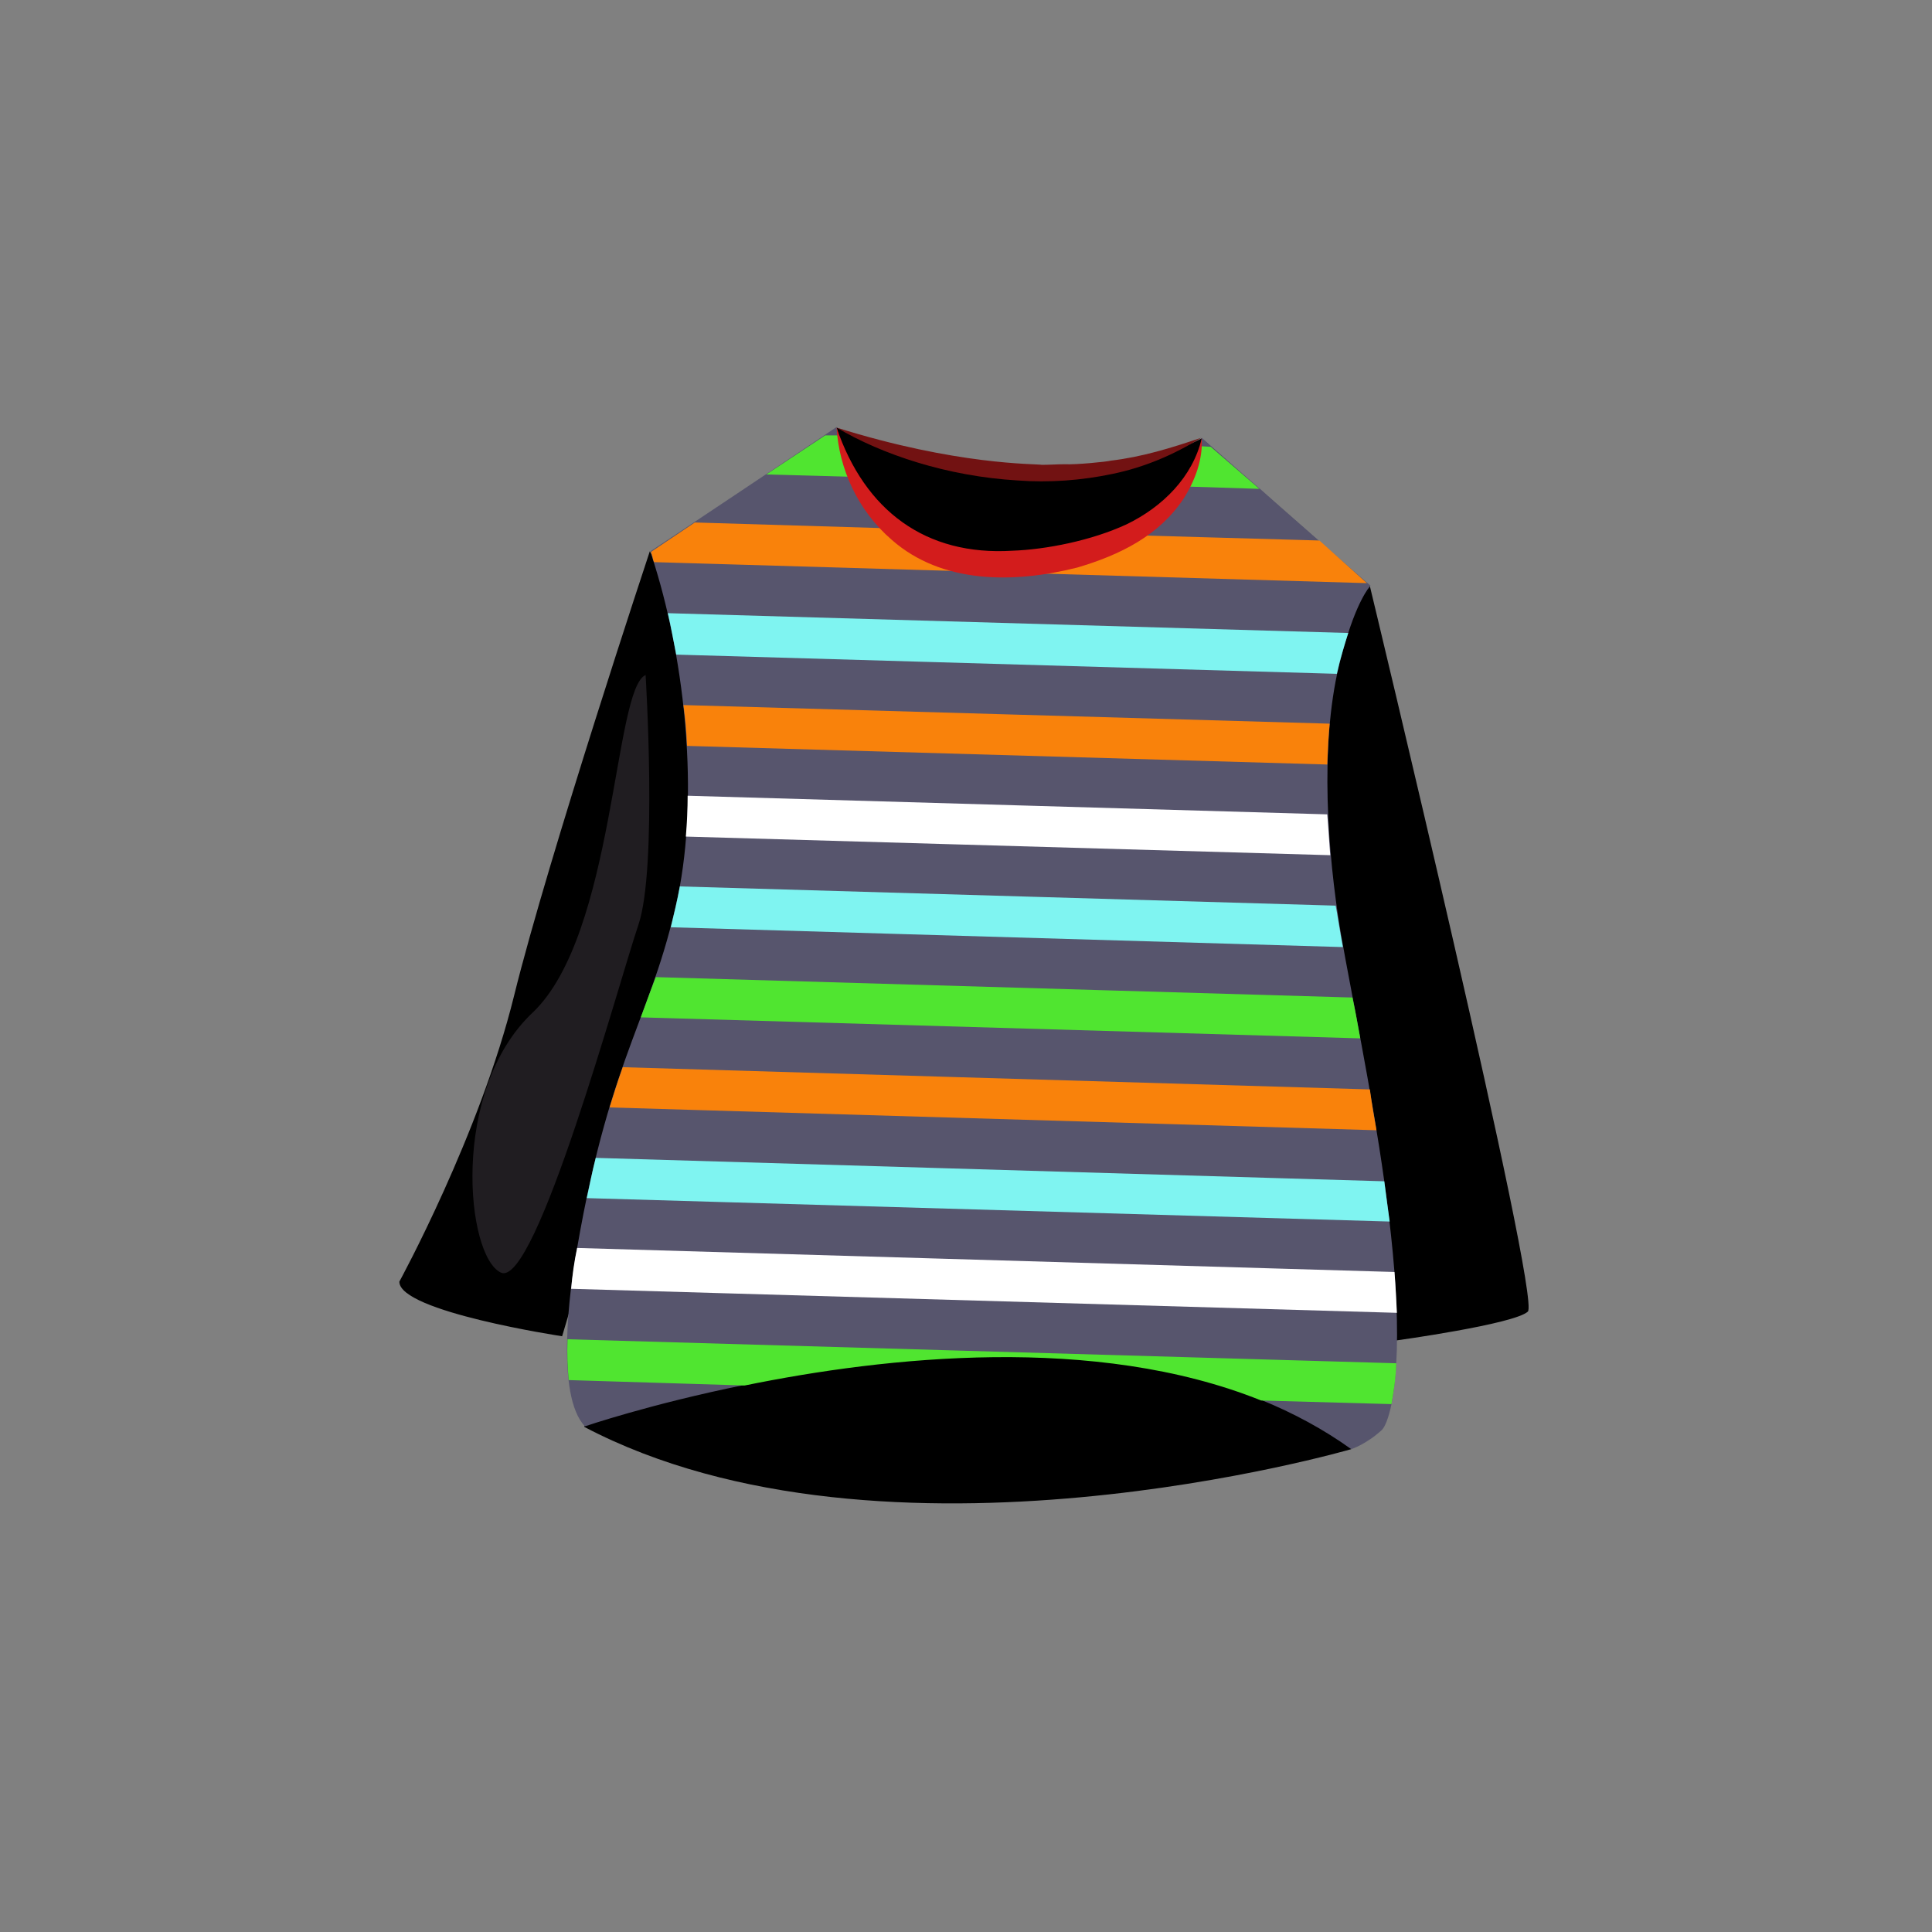
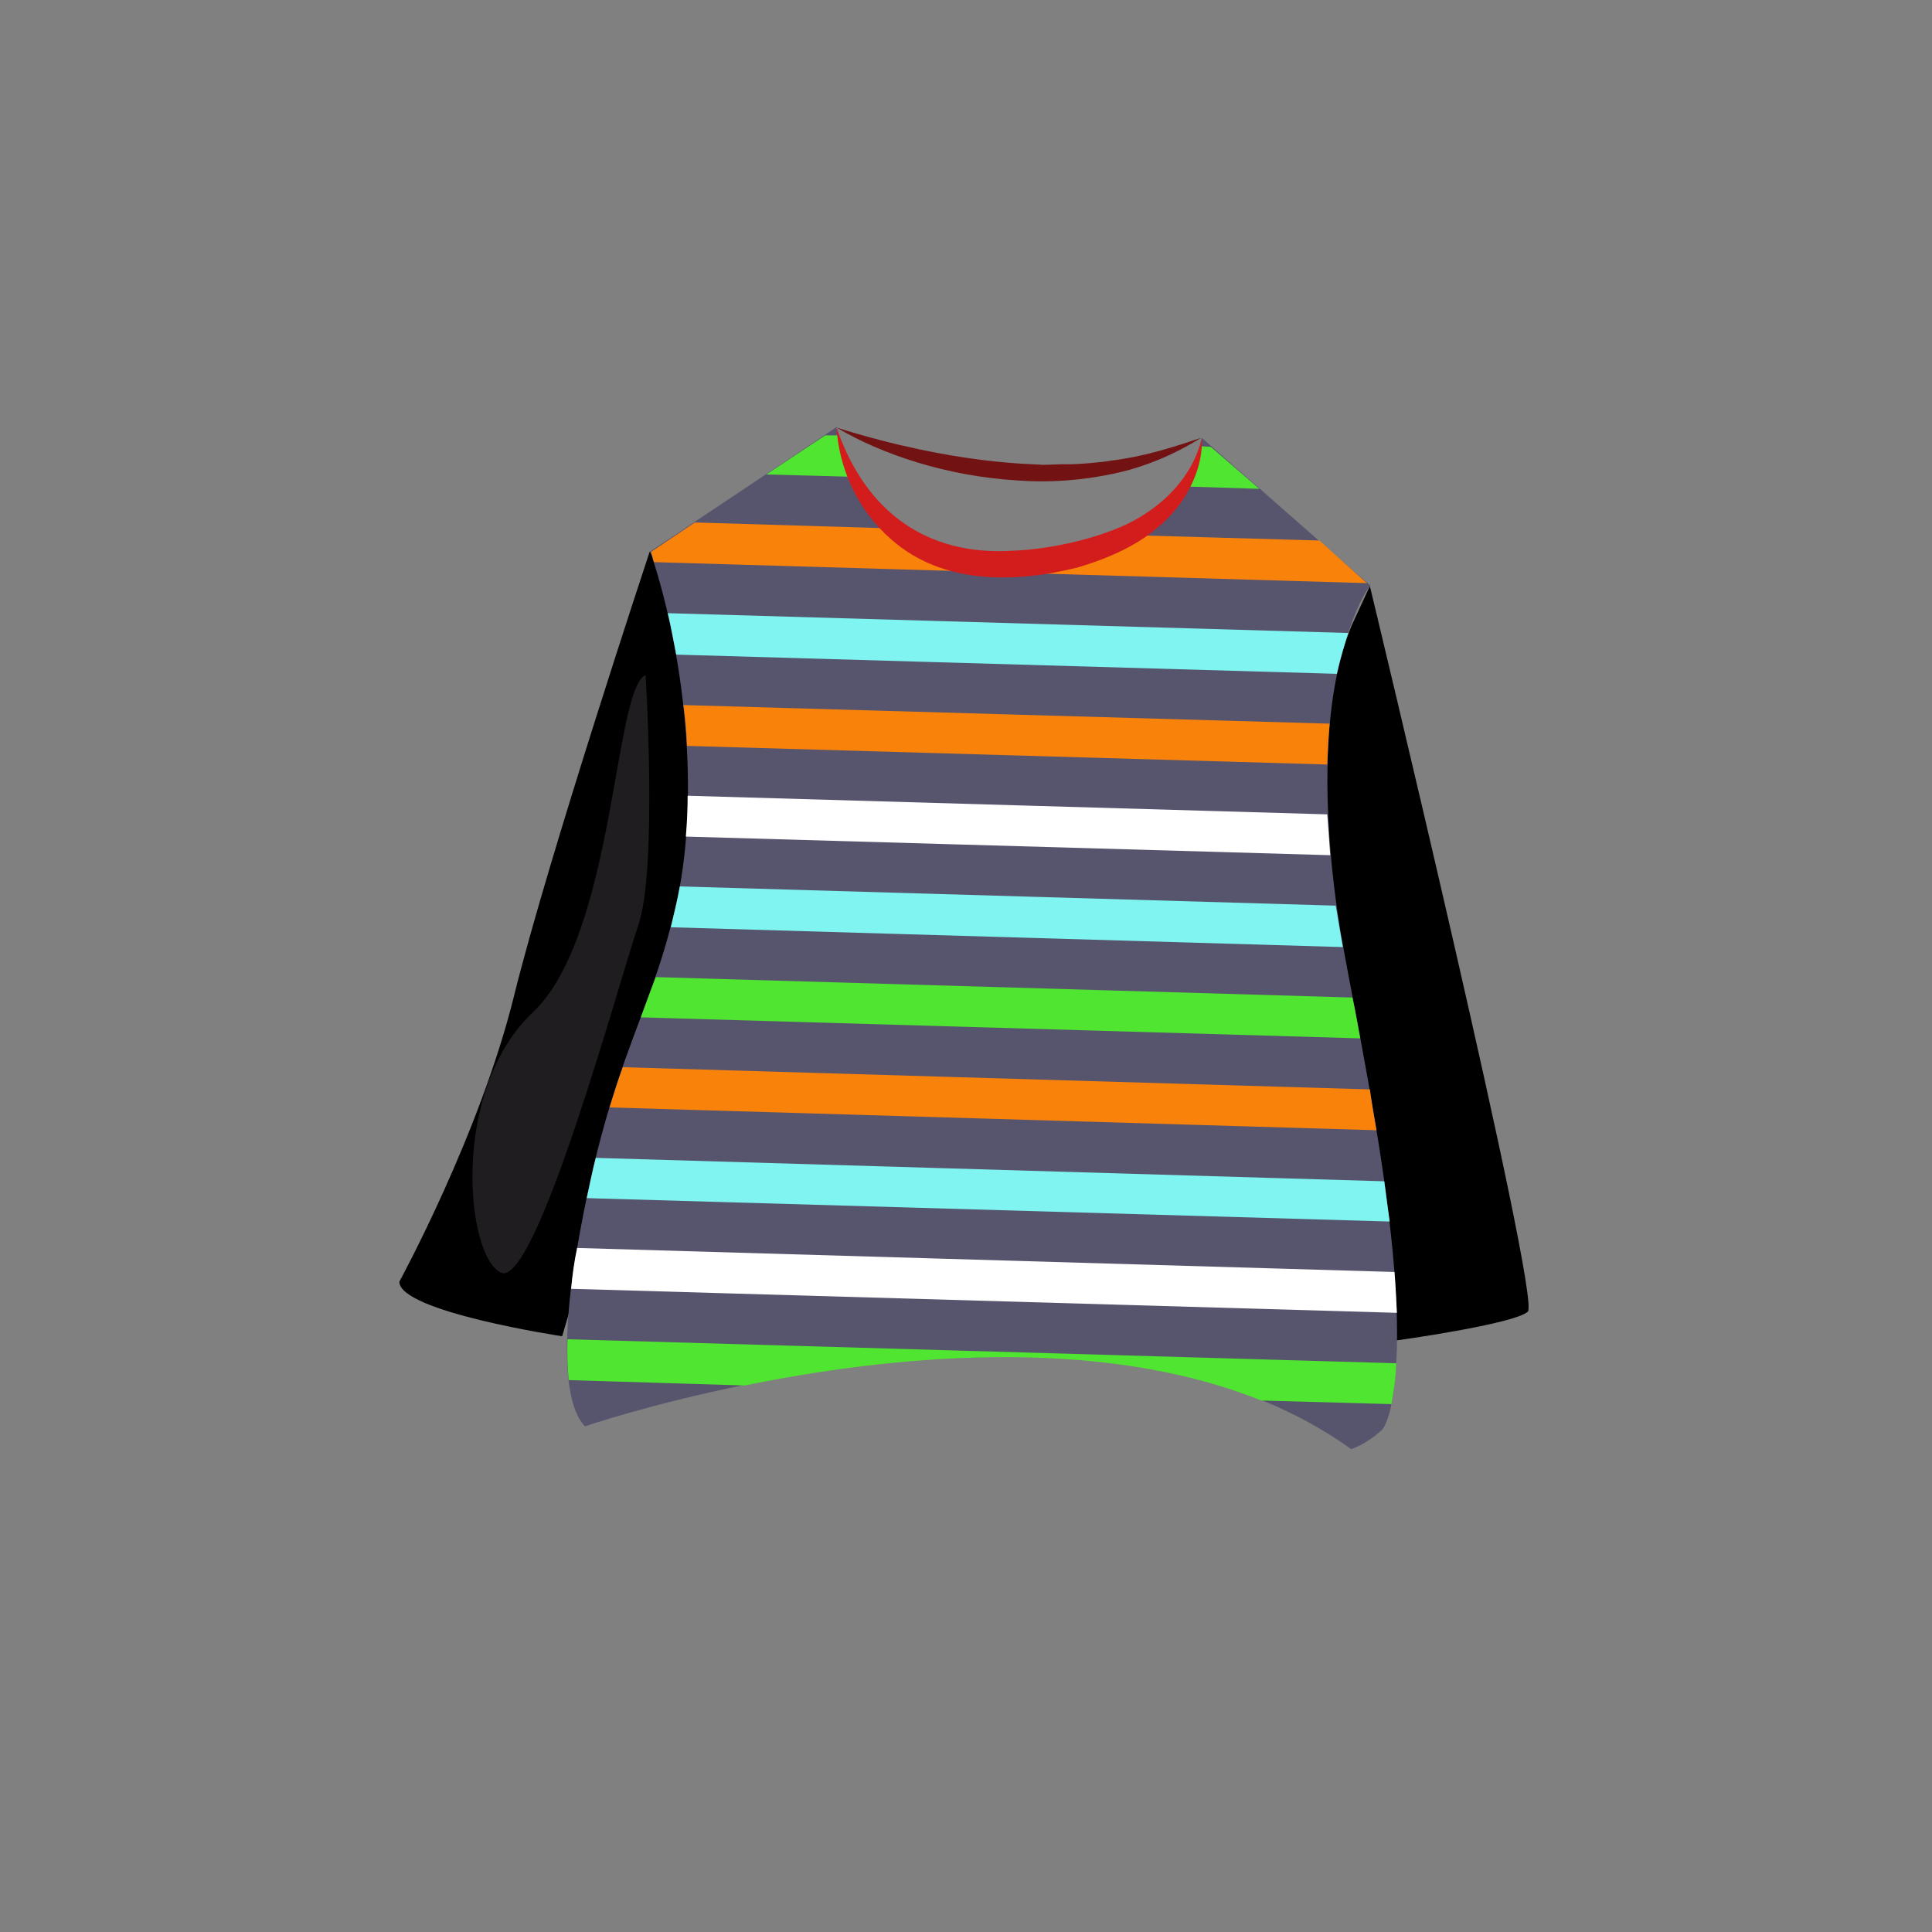
<svg xmlns="http://www.w3.org/2000/svg" version="1.1" id="Layer_1" x="0" y="0" viewBox="0 0 321.7 321.7" xml:space="preserve">
  <rect x="0" y="0" width="321.7" height="321.7" fill="#808080" stroke="none" />
  <style>.st2{fill:#50e530}.st3{fill:#f9820b}.st4{fill:#7ff4f1}.st5{fill:#fff}</style>
  <path d="M66.5 213.4s13.4-24.5 19.1-47.6c5.7-23.1 22.6-74 22.6-74L124 120 93.6 222.5s-27.2-4.1-27.1-9.1zM228.1 97.6s28.6 118.7 26.3 120.8c-2.3 2.1-21.9 4.8-21.9 4.8-6.9-7.3-18.8-89-18.8-89l11.3-29.9 3.1-6.7z" />
-   <path d="M139.3 71.2s33.3 15.9 60.8 1.8l28 24.6-14.4 36.6L225 241.3s-77.6 22.6-127.7-3.7l11.6-74.3 30.4-92.1z" />
  <path d="M139.3 71.2c20.1 6.3 33 6 34.2 6.2 1.3 0 2.6-.1 3.8-.1 1.8.1 6.9-.4 7.7-.6 5.1-.6 10-2.1 15-3.8-4.5 2.8-9.4 4.9-14.7 6-5.2 1.1-10.6 1.5-15.9 1.1-11.7-.7-22.5-4.3-30.1-8.8z" fill="#721212" />
  <path d="M231.7 233.8c-.5 2.4-1.1 3.8-1.6 4.3-2.6 2.4-5.1 3.2-5.1 3.2-4.6-3.3-9.6-6-15-8.2-7.9-3.4-21.9-6.7-36.2-7.1-16.3-.7-33.9 1.3-49.8 4.6-15.8 3.2-26.6 6.9-26.6 6.9-4.9-5.1-2.6-22.8-1.3-29.7 5.7-33.1 12.9-38.7 17.1-60.2 3.1-17.2.6-38.8-4.6-54.8-.2-.7-.3-1-.3-1 .2-.1 31.2-20.8 31-20.7.1.1 1.5 10.1 9.5 16.8 4.8 4 11.9 6.9 22.5 5.7 9.8-1.1 20.4-4.4 25.8-12.7 1.8-2.8 2.5-5.3 2.8-6.7.2-.8.2-1.3.2-1.3.2.2 9.9 8.7 9.6 8.4.4.4 18.3 16.1 18.5 16.2-.2.3-2.3 2.5-4.6 10.9-3.8 12.9-2.8 30.7-.8 44.1 2.3 15.6 13 59.9 8.9 81.3z" fill="#57556d" />
  <path class="st2" d="M139.6 72.5c.4 1.5 1.1 4 2.5 6.9l-14.5-.4 9.8-6.5h2.2zm70.1 8.9l-12.6-.4c1.8-2.8 2.5-5.3 2.8-6.7l1.7.1 8.1 7z" />
  <path class="st3" d="M227.6 97.1l-118.7-3.5c-.1-.3-.2-.5-.2-.7-.2-.7-.3-1-.3-1l7.3-4.9 33.3 1c4.8 4 11.9 6.9 22.5 5.7 7.1-.8 12.5-2.5 16.5-4.6l31.7.9 7.9 7.1z" />
  <path class="st4" d="M224.5 105.4c-.6 1.9-1.3 4.1-1.9 6.8l-110-3.2c-.5-2.5-.9-4.8-1.4-6.9l113.3 3.3z" />
  <path class="st3" d="M221.4 120.5c-.2 2.1-.3 4.4-.4 6.8l-106.6-3.1c-.1-2.4-.3-4.7-.6-6.8l107.6 3.1z" />
  <path class="st5" d="M221.5 142.4l-107.3-3.1c.2-2.3.3-4.6.3-6.8l106.5 3.1c.2 2.2.3 4.4.5 6.8z" />
  <path class="st4" d="M223.6 157.7l-111.9-3.3c.5-2.1 1.1-4.5 1.5-6.8l109.2 3.2c.3 1.4.6 3.7 1.2 6.9z" />
  <path class="st2" d="M226.5 172.9l-119.8-3.5c1.3-3.6 2.3-6.2 2.5-6.7l116 3.4c.5 2.3.9 4.6 1.3 6.8z" />
-   <path class="st3" d="M229.2 188.2l-127.7-3.8c.7-2.2 1.4-4.5 2.2-6.7l124.4 3.7c.3 2.3.7 4.6 1.1 6.8z" />
+   <path class="st3" d="M229.2 188.2l-127.7-3.8c.7-2.2 1.4-4.5 2.2-6.7l124.4 3.7c.3 2.3.7 4.6 1.1 6.8" />
  <path class="st4" d="M231.4 203.4l-133.7-3.9c.5-2.2.9-4.4 1.5-6.7l131.3 3.9c.3 2.3.6 4.6.9 6.7z" />
  <path class="st5" d="M232.6 218.6l-137.5-4c.2-2.2.5-4.5 1-6.8l136.1 4c.2 2.5.3 4.8.4 6.8z" />
  <path class="st2" d="M232.5 227c-.1 2.8-.5 5.1-.8 6.8l-21.7-.6c-27.6-11.1-62.5-7.3-86-2.5l-29.3-.9c-.2-2-.3-4.3-.2-6.8l138 4z" />
  <path d="M107.5 112.4s2 32.2-1.2 41.6c-3.2 9.4-17.1 60.6-22.9 57.9-5.8-2.7-8.5-30.3 5.3-43.3 13.7-13 13.5-54 18.8-56.2z" opacity=".37" fill="#574f59" />
  <path d="M139.3 71.2c4.7 13.8 14.8 21.4 29.3 20.5 5.6-.2 13.2-1.7 19-4.4 6-2.9 11-7.9 12.5-14.3.2 3.5-1.1 7-3 10-4.1 6.2-10.6 9.4-17.7 11.5-10.7 2.7-22.6 2.7-30.9-4.6-5.7-4.9-8.8-11.9-9.2-18.7z" fill="#d31c1c" />
</svg>